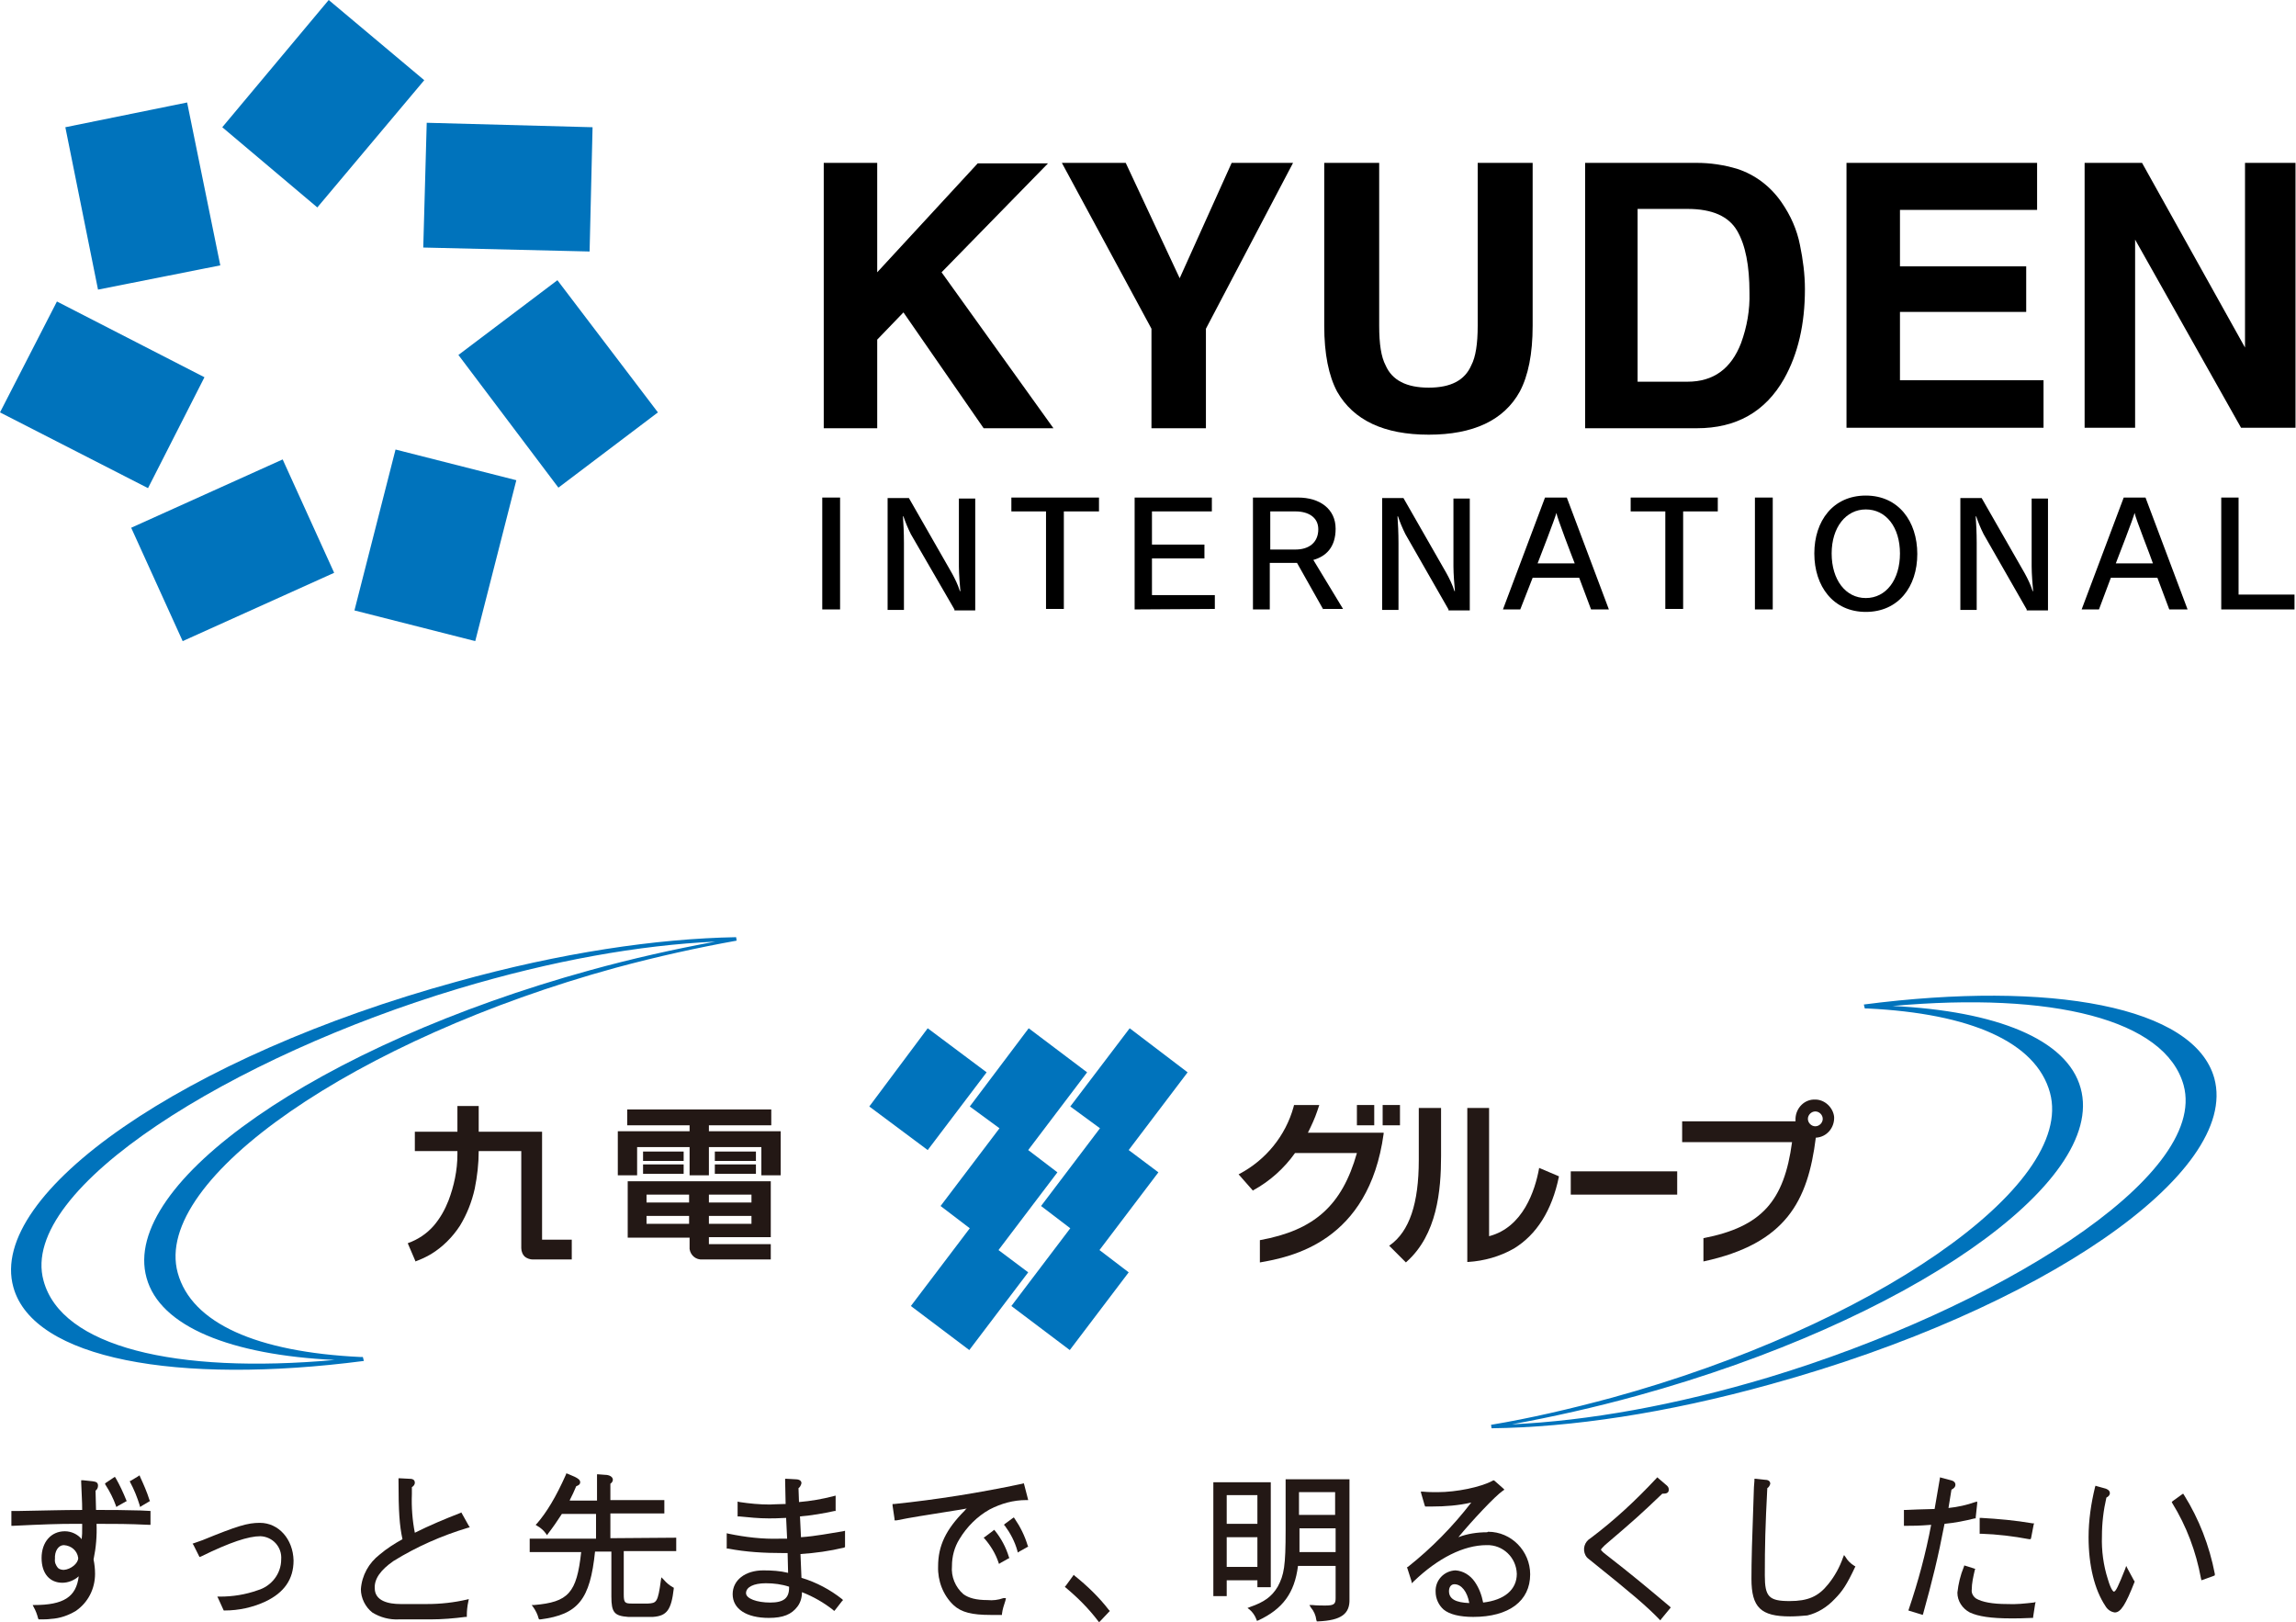
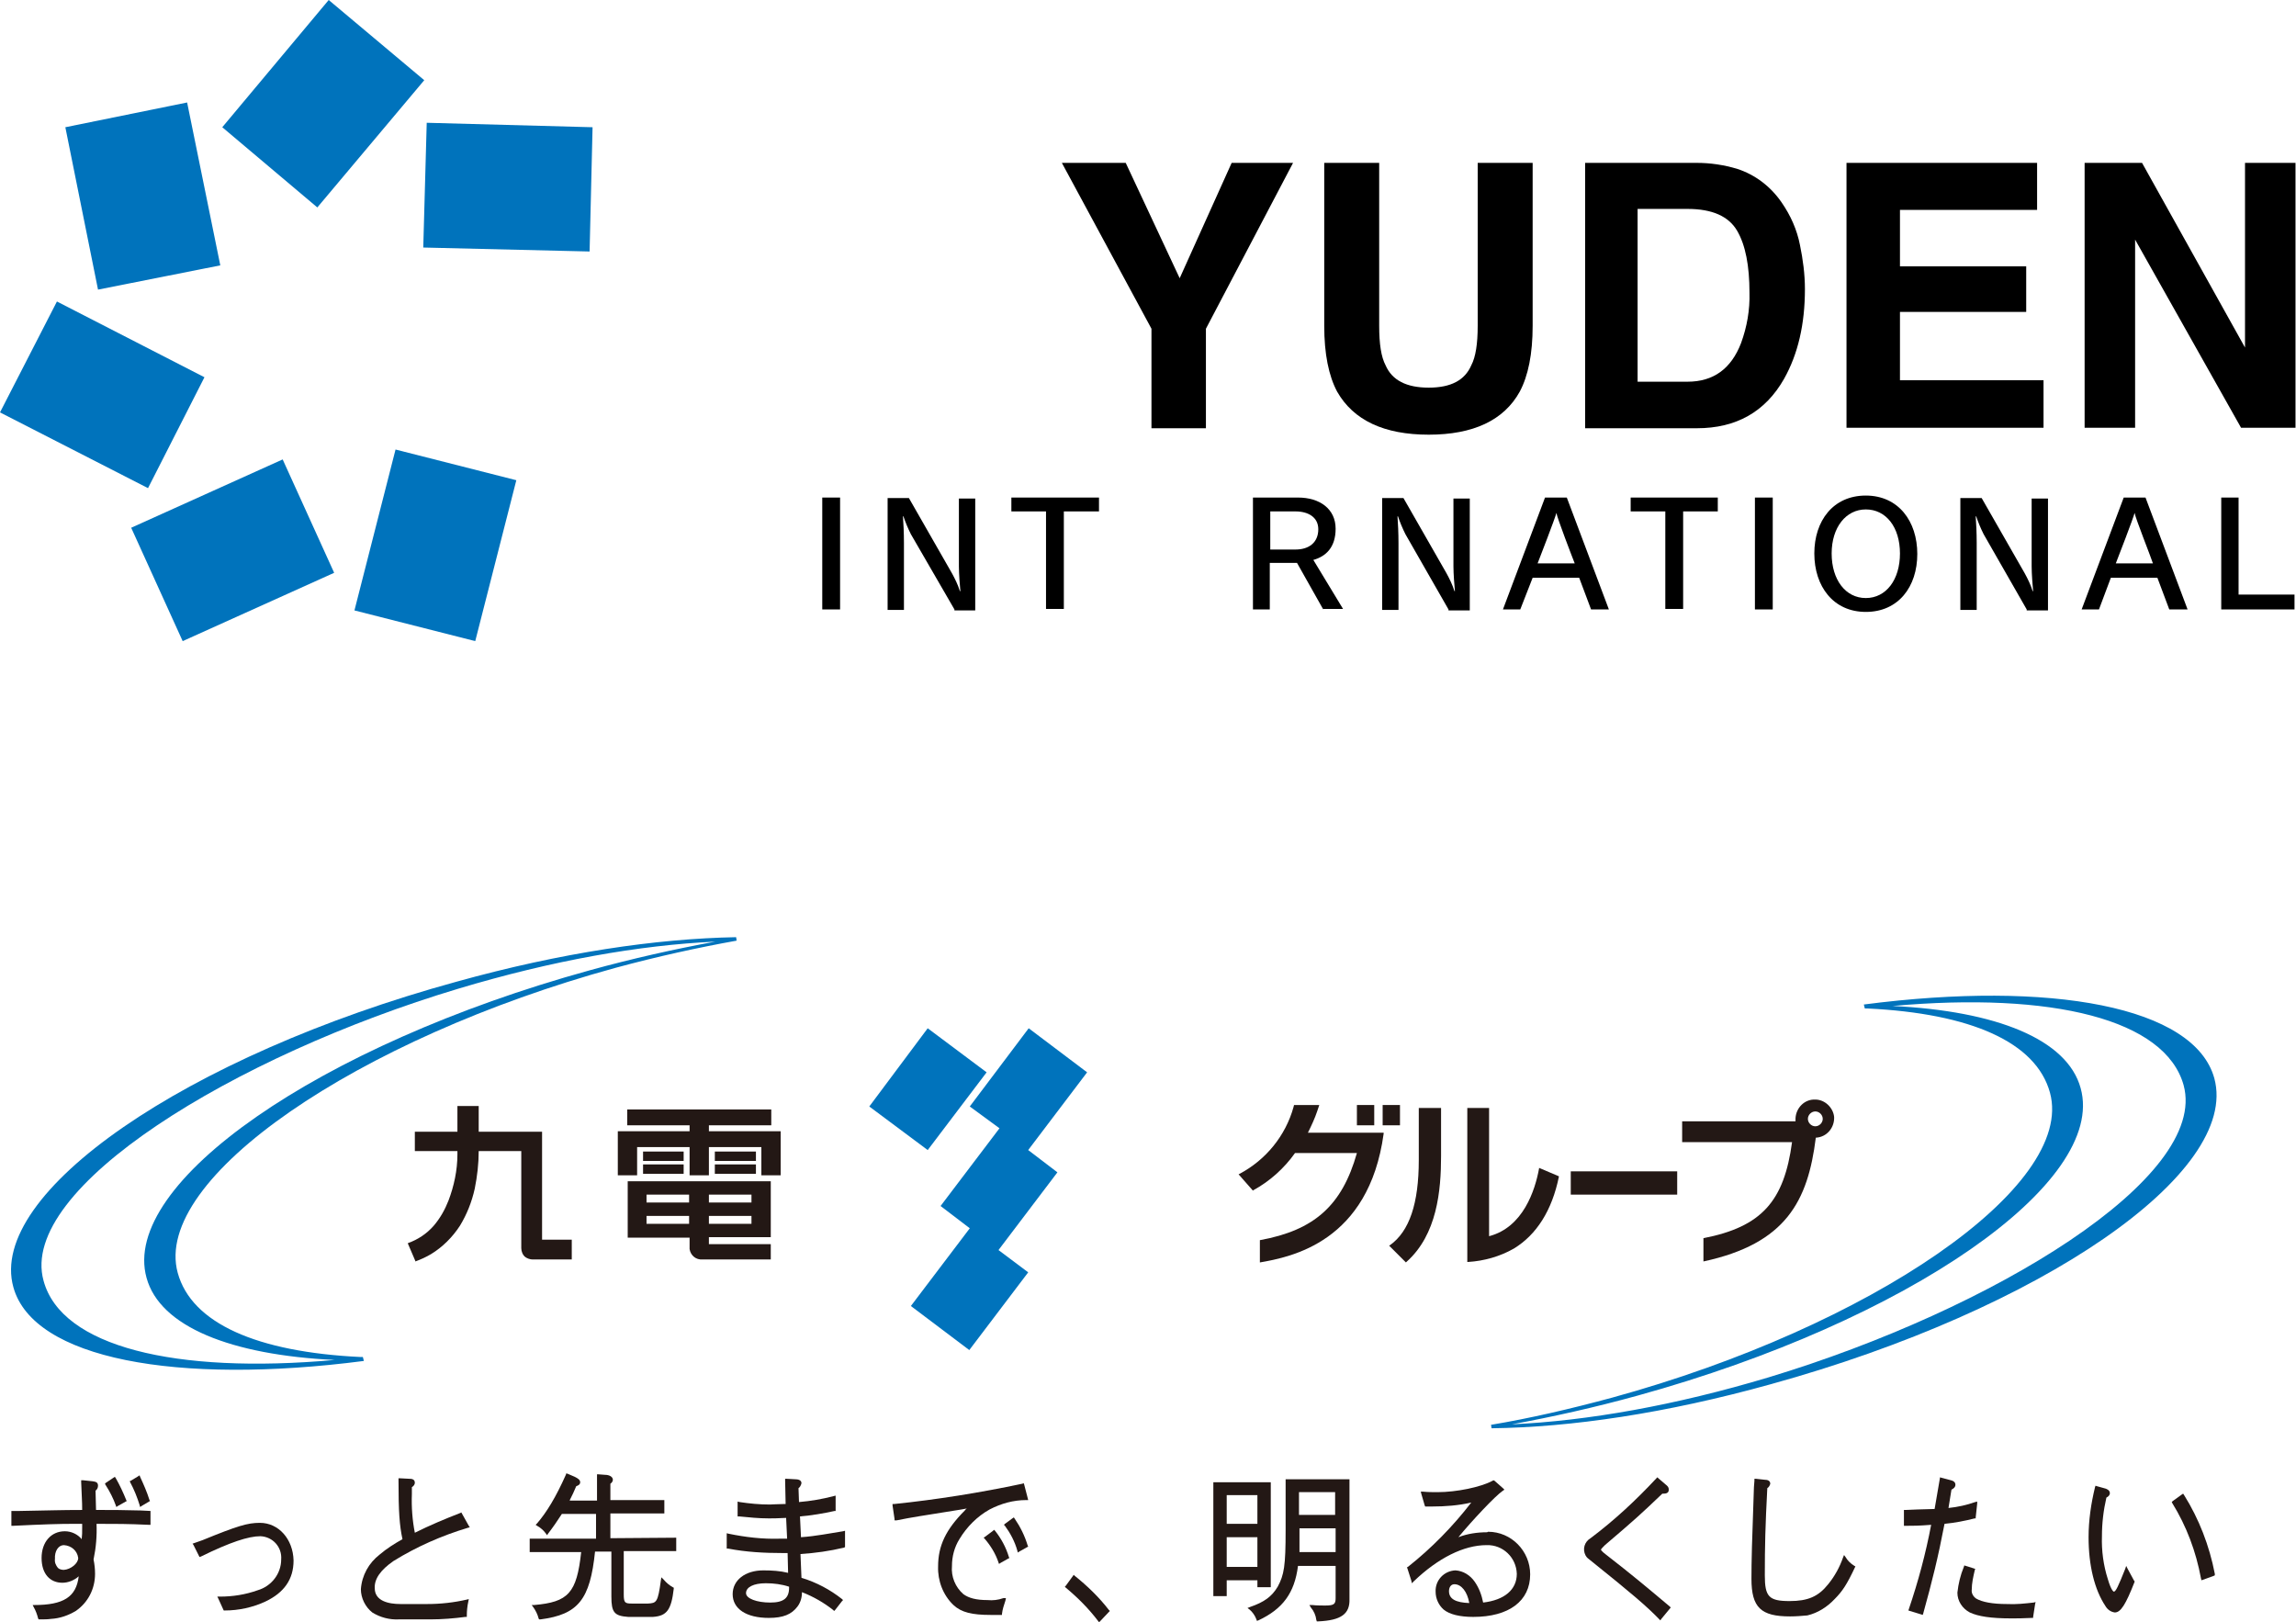
<svg xmlns="http://www.w3.org/2000/svg" version="1.1" id="レイヤー_1" x="0px" y="0px" viewBox="0 0 463.8 327.6" style="enable-background:new 0 0 463.8 327.6;" xml:space="preserve">
  <style type="text/css">
	.st0{fill:#231815;}
	.st1{fill:#0073BC;}
</style>
  <g id="レイヤー_2_1_">
    <g id="レイヤー_1-2">
      <path class="st0" d="M12.9,312.1c1.5,0.1,2.7,1.1,2.9,2.6c0,1.1-1.5,2.3-2.9,2.4c-0.4,0-0.9-0.1-1.2-0.4c-0.4-0.5-0.7-1.1-0.6-1.8    C11,313.3,11.8,312.1,12.9,312.1 M28.4,305.1c-4.2-0.1-5.3-0.1-7.5-0.1h-1.5l-0.1-3.9c0.3-0.2,0.5-0.6,0.5-1    c0-0.8-0.6-0.8-1.1-0.9l-1.9-0.2h-0.4v0.4c0.1,2.9,0.2,3.7,0.2,5.6c-4.3,0-6.6,0.1-12.6,0.2H2.3v3h0.3c6.2-0.3,9.2-0.4,12.4-0.4    h1.6v0.6c0,1.2,0,1.7-0.1,2.5c-0.8-1-2.1-1.6-3.4-1.6c-2.8,0-4.7,2.2-4.7,5.4s1.7,5,4.2,5c1.2,0,2.4-0.5,3.3-1.3    c-0.5,4.2-3.1,5.8-9,5.8H6.6l0.2,0.4l0,0c0.4,0.7,0.7,1.5,0.9,2.3l0.1,0.2h0.4c0.7,0,1.4,0,2.1-0.1c1.8-0.1,3.5-0.7,5-1.6    c2.5-1.7,3.9-4.5,3.9-7.5c0-1-0.1-1.9-0.3-2.9c0.5-2.4,0.7-4.8,0.6-7.2c3.8,0,6.4,0,10.6,0.2h0.3v-2.8L28.4,305.1L28.4,305.1z" />
      <path class="st0" d="M28.3,298.3l-0.1-0.3l-0.3,0.2l-1.5,0.9l-0.2,0.1l0.1,0.2c0.8,1.5,1.4,3,1.9,4.6l0.1,0.4l0.3-0.2l1.5-0.9    l0.2-0.1l-0.1-0.2C29.7,301.4,29,299.8,28.3,298.3" />
      <path class="st0" d="M23.4,304.1l0.1,0.3l0.3-0.2l1.6-0.9l0.2-0.1l-0.1-0.2c-0.6-1.5-1.3-3-2.1-4.4l-0.2-0.3l-0.3,0.2l-1.5,1    l-0.2,0.2l0.1,0.2C22.2,301.3,22.9,302.7,23.4,304.1" />
      <path class="st0" d="M52.5,307.6c-2.5,0-4.5,0.6-11.6,3.5l-1.7,0.6l-0.3,0.1l0.2,0.3l1.2,2.4l0.3-0.1c5.9-2.9,9.6-4.1,12-4.1    c2.5,0.1,4.4,2.2,4.2,4.7v0c0,2.9-2,5.4-4.7,6.2c-2.5,0.9-5.1,1.3-7.7,1.3h-0.5l0.2,0.4l1,2.2l0.1,0.2h0.2c2.8,0,5.6-0.6,8.2-1.8    c3.8-1.8,5.7-4.5,5.7-8.3C59.2,310.9,56.3,307.6,52.5,307.6" />
      <path class="st0" d="M79.5,315.3c4.7-2.9,9.7-5.1,15-6.7l0.4-0.1l-0.2-0.3l-1.4-2.5l-0.1-0.2l-0.2,0.1c-3.1,1.2-6.2,2.5-9.2,4    c-0.5-2.5-0.7-5.2-0.6-7.8v-1.4c0.3-0.2,0.6-0.5,0.6-0.9c0-0.8-0.8-0.8-1.1-0.8l-1.9-0.1h-0.3v0.3c0,6.5,0.2,9.2,0.8,12    c-1.6,0.9-3.2,1.9-4.6,3.1c-2.2,1.7-3.6,4.2-3.8,7c0,1.8,0.9,3.6,2.3,4.7c1.6,1,3.5,1.5,5.4,1.4H87c2.3,0,4.7-0.2,7-0.5h0.3v-0.3    c0-0.9,0.1-1.9,0.3-2.8l0.1-0.5l-0.4,0.1c-2.6,0.6-5.3,0.9-8,0.9h-5.4c-2.4,0-5.2-0.6-5.2-3.2C75.6,318.9,76.9,317.1,79.5,315.3" />
      <path class="st0" d="M123.3,310.7v-5h10.9v-2.7h-10.9v-3.3c0.3-0.2,0.5-0.5,0.5-0.8c0-0.6-0.7-1-1.6-1l-1.3-0.1h-0.3v5.3h-5.5V303    c0.6-1.2,0.8-1.6,1.3-2.8c0.3-0.1,0.8-0.3,0.8-0.8s-0.5-0.8-1.1-1.1l-1.4-0.6l-0.3-0.1l-0.1,0.3c-2,4.5-3.9,7.6-5.8,9.8l-0.3,0.3    l0.3,0.2c0.7,0.4,1.3,0.9,1.8,1.6l0.2,0.3l0.2-0.3c1-1.3,1.9-2.6,2.8-4h6.9v5h-13.4v2.7h10.4c-0.9,8.3-2.6,10.1-9.5,10.7l-0.5,0    l0.3,0.4c0.5,0.7,0.9,1.5,1.1,2.3l0.1,0.2h0.3c7.6-1,10-4,11-13.7h3.3v9.1c0,3.2,0.6,3.9,3.4,4.1h5c2.8-0.2,3.7-1.4,4.2-5.7v-0.2    l-0.2-0.1c-0.7-0.4-1.3-0.9-1.8-1.5l-0.1-0.1l-0.4-0.4l-0.1,0.6c-0.6,4.5-0.9,4.6-2.6,4.7h-3.3c-1.4,0-1.6-0.2-1.6-1.9v-8.7h10.6    v-2.7L123.3,310.7" />
      <path class="st0" d="M159.4,320.5v0.2c0,2.1-1.1,3-3.8,3s-4.9-0.8-4.9-1.9c0-1.2,1.5-2,4-2C156.3,319.8,157.9,320,159.4,320.5     M161.8,310.5l-0.2-4.2c2.4-0.2,4.7-0.6,7-1.1h0.2v-3.1l-0.4,0.1c-2.3,0.6-4.6,1-7,1.2l-0.1-2.8c0.3-0.2,0.5-0.6,0.6-1    c0-0.7-0.8-0.8-1.2-0.8l-1.8-0.1h-0.3v0.4l0.1,4.7h-0.4c-1.2,0-2.3,0.1-2.8,0.1c-2.1,0-4.1-0.2-6.1-0.5l-0.4-0.1v3h0.3    c2,0.2,4,0.4,6,0.4c0.7,0,1.8,0,3.5-0.1l0.2,4.2h-1.6c-3.4,0.1-6.8-0.3-10.2-1l-0.4-0.1v3.1h0.3c3.6,0.7,7.3,0.9,11,0.9h1l0.1,4    c-1.6-0.4-3.3-0.5-5-0.5c-3.7,0-6.2,2-6.2,4.8c0,3,2.8,4.8,7.3,4.8c2.9,0,4.6-0.7,5.8-2.3c0.6-0.8,0.9-1.8,0.9-2.9l0,0    c2.3,0.9,4.4,2.1,6.3,3.6l0.2,0.2l0.2-0.2l1.4-1.8l0.2-0.2l-0.2-0.2c-2.4-1.9-5.2-3.4-8.2-4.3l-0.2-4.8c3-0.2,5.9-0.6,8.8-1.3    l0.2-0.1v-3.3l-0.4,0.1C167.7,309.7,164.8,310.3,161.8,310.5L161.8,310.5z" />
      <path class="st0" d="M199.5,323.2c-2.3,0-3.8-0.4-4.9-1.2c-1.6-1.4-2.5-3.5-2.3-5.7c0-1.9,0.5-3.8,1.5-5.4c1.5-2.5,3.6-4.6,6.1-6    c2.3-1.2,4.8-1.9,7.4-1.9h0.4l-0.1-0.4l-0.7-2.7l-0.1-0.3l-0.3,0.1c-8.5,1.8-17.2,3.2-25.9,4.1h-0.3v0.3l0.4,2.7v0.3h0.4    c3.5-0.7,4.4-0.8,13.1-2.2l1.1-0.2c-0.1,0.1-0.3,0.2-0.4,0.4c-3.8,3.8-5.4,7.1-5.4,11.3c-0.1,2.9,1,5.8,3.1,7.8    c1.6,1.5,3.8,2,7.5,2h2.3v-0.2c0.1-0.9,0.4-1.8,0.7-2.7l0.1-0.5l-0.5,0C201.6,323.2,200.5,323.3,199.5,323.2" />
      <path class="st0" d="M205,306.8l-0.2-0.3l-0.3,0.2l-1.5,1.1l-0.2,0.2l0.2,0.2c1.1,1.5,2,3.2,2.5,5l0.1,0.4l0.3-0.2l1.6-0.9    l0.2-0.1l-0.1-0.2C207,310.2,206.1,308.4,205,306.8" />
      <path class="st0" d="M201,309.2l-0.2-0.2l-0.2,0.2l-1.6,1.2l-0.3,0.2l0.2,0.2c1.2,1.4,2.2,3,2.8,4.8l0.1,0.3l0.3-0.2l1.6-0.9    l0.2-0.1l-0.1-0.2C203.2,312.5,202.2,310.7,201,309.2" />
      <path class="st0" d="M217.1,318.3l-0.2-0.2l-1.6,2.2l-0.2,0.2l0.2,0.2c2.4,2,4.6,4.2,6.5,6.7l0.2,0.3l0.2-0.2l1.8-1.9l0.2-0.2    l-0.2-0.2C222,322.6,219.6,320.3,217.1,318.3" />
      <path class="st0" d="M262.5,311.4v-2.7h7.3v4.8h-7.3L262.5,311.4 M262.4,301.4h7.3v4.6h-7.3V301.4z M260,298.8h-0.3v10.3    c0,7.2-0.3,9-1.6,11.4c-1.2,2-2.7,3.1-5.6,4.1l-0.5,0.2l0.4,0.3c0.6,0.5,1.1,1.2,1.4,2l0.1,0.3l0.3-0.1c4.9-2.3,7.3-5.5,8-11h7.6    v6.5c0,1.2-0.3,1.5-2.1,1.5c-0.5,0-1.8,0-2.6-0.1h-0.6l0.3,0.5c0.6,0.7,1,1.6,1.1,2.5l0.1,0.3h0.3c4.6-0.2,6.4-1.5,6.3-4.5v-24.2    L260,298.8z" />
      <path class="st0" d="M247.8,310.5h6.2v6h-6.2L247.8,310.5z M247.8,302h6.2v5.8h-6.2L247.8,302z M254,319.2v1.4h2.7v-21.2h-11.6v23    h2.7v-3.2L254,319.2z" />
      <path class="st0" d="M293.8,320c1.4,0,2.6,1.5,3,3.8c-2.7-0.1-4.1-0.8-4.1-2.4C292.7,320.6,293.1,320,293.8,320 M300.4,309.5    c-2,0-4,0.3-5.8,1c2.8-3.4,7.5-8.4,9-9.4l0.3-0.2l-0.3-0.3l-1.7-1.5l-0.2-0.1l-0.2,0.1c-2.4,1.3-7.3,2.3-11.1,2.3    c-1,0-1.9,0-2.9-0.1H287l0.1,0.4l0.7,2.4l0.1,0.2h1.4c2.6,0,5.3-0.2,7.9-0.8c-3.7,4.8-8,9.2-12.8,13l-0.2,0.1l0.1,0.2l0.8,2.5    l0.1,0.5l0.4-0.4c4.9-4.7,10.1-7.3,14.7-7.3c3.3-0.1,6,2.5,6.1,5.8c0,3.2-2.5,5.3-6.8,5.8c-0.3-1.5-0.8-2.9-1.7-4.2    c-0.9-1.3-2.3-2.2-3.9-2.3c-2.3,0.1-4.1,2-4,4.3c0,1.4,0.6,2.7,1.6,3.6c1.2,1,3.3,1.5,6,1.5c7.2,0,11.5-3.2,11.5-8.6    c0-4.7-3.8-8.6-8.5-8.6c0,0,0,0,0,0L300.4,309.5L300.4,309.5z" />
      <path class="st0" d="M324.4,314c-0.8-0.6-1-0.9-1-1s0.6-0.7,0.8-0.9c6.1-5.2,7.2-6.2,11.6-10.4h0.3c0.9,0,1-0.5,1-0.8    c0-0.5-0.2-0.7-0.7-1.1l-1.4-1.2l-0.2-0.2l-0.2,0.2c-4.1,4.4-8.5,8.5-13.3,12.1c-1.2,0.7-1.7,2.2-1,3.5c0.2,0.4,0.6,0.7,1,1    c8.1,6.5,11.3,9.2,13.9,11.9l0.2,0.2l0.2-0.3l1.9-2.3l-0.2-0.2C332.3,320.3,329.8,318.2,324.4,314" />
      <path class="st0" d="M372.8,314.5l-0.3-0.4l-0.2,0.5c-0.7,2-1.7,3.8-3,5.4c-2,2.5-4.1,3.4-7.8,3.4c-4.2,0-5-0.9-5-5.2    c0-5.9,0.1-10,0.5-17.6c0.3-0.2,0.5-0.5,0.6-0.9c0-0.7-0.7-0.8-1.1-0.8l-1.8-0.2h-0.3v0.4l-0.1,1.3c-0.4,11-0.5,15-0.5,18.5    c0,5.8,1.9,7.6,7.8,7.6c1.2,0,2.4-0.1,3.5-0.2c2.1-0.5,4-1.7,5.5-3.3c1.6-1.6,2.5-3,4.1-6.4l0.1-0.2l-0.2-0.1    C373.8,315.8,373.2,315.2,372.8,314.5" />
-       <path class="st0" d="M409.9,310.9l0.3,0l0.1-0.3l0.5-2.6l0.1-0.3l-0.3,0c-3.5-0.6-6.9-0.9-10.4-1.1h-0.3v3.2h0.3    C403.4,309.9,406.7,310.3,409.9,310.9" />
      <path class="st0" d="M405.4,324c-2.9,0-5-0.4-6.2-1.1c-0.6-0.4-1-1.1-0.9-1.8c0-1.3,0.3-2.6,0.6-3.9l0.1-0.3l-0.3-0.1l-1.6-0.5    l-0.3-0.1l-0.1,0.3c-0.7,1.7-1.1,3.4-1.3,5.2c0,1.7,1,3.2,2.5,4c1.7,0.8,4.3,1.2,8.4,1.2c1.2,0,2.2,0,4.2-0.1h0.2v-0.2l0.4-2.6    l0.1-0.4l-0.4,0.1C409,323.9,407.2,324.1,405.4,324" />
      <path class="st0" d="M398.9,306.7l0.2,0v-0.2l0.3-2.8l0-0.4l-0.4,0.1c-1.7,0.6-3.5,1-5.4,1.2l0.6-3.7c0.4-0.2,0.8-0.5,0.8-1    c0-0.5-0.4-0.8-0.9-0.9l-1.9-0.5l-0.3-0.1l-1.1,6.4c-3.1,0.1-4.2,0.1-5.9,0.2h-0.3v3.2h0.3c1.6,0,2.6,0,5.2-0.2    c-1.1,5.8-2.6,11.4-4.5,17l-0.1,0.3l0.3,0.1l2.3,0.7l0.3,0.1l0.1-0.3c1.8-6.5,3-11.3,4.3-18.1    C394.9,307.6,396.9,307.2,398.9,306.7" />
      <path class="st0" d="M447.4,317.9c-1.1-5.7-3.2-11.1-6.2-15.9l-0.2-0.3l-0.3,0.2l-1.8,1.3l-0.2,0.2l0.1,0.2    c2.9,4.7,4.8,9.8,5.8,15.2l0.1,0.4l0.3-0.1l2.2-0.8l0.2-0.1L447.4,317.9" />
      <path class="st0" d="M429.8,316.9l-0.3-0.6l-0.2,0.6c-1.4,3.5-1.9,4.6-2.3,4.6c0,0-0.5-0.1-1.2-2.5c-0.9-2.8-1.3-5.8-1.2-8.7    c0-2.6,0.3-5.2,0.9-7.8c0.4-0.2,0.7-0.5,0.7-0.9c0-0.6-0.6-0.8-0.8-0.9l-1.8-0.5l-0.3-0.1l-0.1,0.3c-0.8,3.3-1.3,6.7-1.3,10.1    c0,5.7,1.2,10.6,3.4,13.9c0.4,0.7,1.1,1.2,1.9,1.3c1.2,0,2.2-1.6,4-6.2l0-0.1l-0.1-0.1L429.8,316.9" />
      <path class="st1" d="M92.2,198.3C37.5,213.3-2.6,241,2.7,260c4,14.5,33,19.8,70.8,14.9l-0.2-0.8h-0.5c-20.9-1-34.1-6.8-36.9-17    c-5.2-19,36.3-47.3,88.4-61.6c8.5-2.3,16.7-4.1,24.5-5.5l-0.1-0.7C132.6,189.6,113.4,192.4,92.2,198.3z M119.1,196    c-54.7,15.1-94.8,43-89.5,62.1c2.7,9.9,17.1,15.6,38,16.6c-32.3,2.9-55.2-2.7-58.8-16c-5.2-18.7,38.5-45.4,83.8-59    c19-5.7,36.6-8.8,51.9-9.5C136.3,191.7,127.8,193.6,119.1,196z" />
      <path class="st1" d="M357.7,279.6c54.7-15.1,94.8-42.7,89.6-61.8c-4-14.5-33-19.8-70.8-14.9l0.2,0.8h0.5c20.9,1,34.1,6.8,36.9,17    c5.2,19-36.3,47.3-88.4,61.6c-8.5,2.3-16.7,4.2-24.5,5.5l0.1,0.7C317.3,288.3,336.5,285.5,357.7,279.6z M330.8,281.9    c54.7-15.1,94.8-43,89.5-62.1c-2.7-9.9-17.1-15.6-38-16.6c32.3-2.9,55.1,2.7,58.8,16c5.1,18.7-38.5,45.3-83.8,59    c-19,5.7-36.6,8.8-51.9,9.5C313.6,286.2,322.1,284.3,330.8,281.9z" />
-       <polygon class="st1" points="228,232.3 239.9,216.6 228.2,207.7 216.2,223.5 222.2,227.9 210.3,243.6 216.2,248.1 204.3,263.8     216.1,272.7 228,257 222.1,252.5 234,236.8   " />
      <polygon class="st1" points="201.7,252.5 213.6,236.8 207.7,232.3 219.6,216.6 207.8,207.7 195.9,223.5 201.9,227.9 190,243.6     195.9,248.1 184,263.8 195.8,272.7 207.7,257   " />
      <polygon class="st1" points="199.3,216.6 187.4,207.7 175.6,223.5 187.4,232.3   " />
      <path class="st0" d="M115.5,250.4h-6v-21.8H96.7v-5.2h-4.3v5.2h-8.6v3.9h8.6v0.7c0,3.2-0.7,6.4-1.8,9.3c-0.7,1.8-1.7,3.6-3,5.1    c-1.4,1.6-3.2,2.8-5.2,3.5l0,0v0.1l1.5,3.5v0.1l0,0c1.1-0.4,2.2-0.9,3.2-1.5c2.3-1.4,4.3-3.4,5.8-5.7c1.4-2.3,2.4-4.8,3-7.5    c0.5-2.5,0.8-5,0.8-7.6h8.6v19.6c0,0.7,0.3,1.4,0.8,1.8c0.4,0.3,1,0.5,1.5,0.5h7.9L115.5,250.4L115.5,250.4z" />
      <polygon class="st0" points="157.7,228.5 153.9,228.5 153.8,228.5 153.8,228.5 143.2,228.5 143.2,227.3 155.8,227.3 155.8,227.3     155.8,227.3 155.8,224.2 155.8,224.1 155.8,224.1 126.8,224.1 126.7,224.1 126.7,224.2 126.7,227.3 126.7,227.3 126.8,227.3     139.3,227.3 139.3,228.5 128.7,228.5 128.6,228.5 124.8,228.5 124.8,228.5 124.8,228.5 124.8,228.5 124.8,231.6 124.8,231.7     124.8,231.7 124.8,237.3 124.8,237.4 124.8,237.4 128.6,237.4 128.7,237.4 128.7,237.3 128.7,231.7 139.3,231.7 139.3,237.3     139.3,237.4 139.3,237.4 143.1,237.4 143.2,237.4 143.2,237.3 143.2,231.7 153.8,231.7 153.8,237.3 153.8,237.4 153.9,237.4     157.7,237.4 157.7,237.4 157.7,237.3 157.7,231.6 157.7,228.5 157.7,228.5   " />
      <polygon class="st0" points="129.9,232.6 129.9,232.6 129.9,232.6 129.9,234.4 129.9,234.5 129.9,234.5 138.1,234.5 138.1,234.5     138.1,234.4 138.1,232.6 138.1,232.6 138.1,232.6   " />
      <polygon class="st0" points="129.9,235.2 129.9,235.2 129.9,235.3 129.9,237.1 129.9,237.1 129.9,237.1 138.1,237.1 138.1,237.1     138.1,237.1 138.1,235.3 138.1,235.2 138.1,235.2   " />
      <polygon class="st0" points="144.5,232.6 144.4,232.6 144.4,232.6 144.4,234.4 144.4,234.5 144.5,234.5 152.6,234.5 152.7,234.5     152.7,234.4 152.7,232.6 152.7,232.6 152.6,232.6   " />
      <polygon class="st0" points="144.5,235.2 144.4,235.2 144.4,235.3 144.4,237.1 144.4,237.1 144.5,237.1 152.6,237.1 152.7,237.1     152.7,237.1 152.7,235.3 152.7,235.2 152.6,235.2   " />
      <path class="st0" d="M155.7,238.5v11.4h-12.5v1.4h12.5v3.1h-13.8c-1.3,0.1-2.4-0.8-2.6-2.1v-1l0,0V250h-12.5v-11.4H155.7    L155.7,238.5z M139.2,241.3h-8.6v1.6h8.6V241.3z M139.2,245.6h-8.6v1.6h8.6V245.6z M151.8,241.3h-8.6v1.6h8.6V241.3z M151.8,245.6    h-8.6v1.6h8.6V245.6z" />
      <rect x="274.1" y="223.2" class="st0" width="3.5" height="4.1" />
      <path class="st0" d="M266.1,224.4l0.4-1.2h-5.1l-0.1,0.4c-1.6,5.8-5.6,10.7-10.9,13.5l-0.2,0.1l2.9,3.3l0.1-0.1    c3.3-1.8,6.2-4.4,8.4-7.5h12.5c-3,10.6-8.6,15.6-19.6,17.6v4.5c6.3-1.1,22-4.1,25-26v-0.2h-15.3    C264.9,227.4,265.6,225.9,266.1,224.4z" />
      <rect x="279.3" y="223.2" class="st0" width="3.5" height="4.1" />
      <rect x="317.3" y="236.6" class="st0" width="21.5" height="4.7" />
      <path class="st0" d="M286.6,234.3c0,8.8-1.9,14.4-5.8,17.2l-0.2,0.1l3.4,3.4l0.1-0.1c6.2-5.5,7-14.4,7-21.4v-9.7h-4.5L286.6,234.3    z" />
      <path class="st0" d="M310.9,236c-0.8,4.4-3.2,11.9-10.1,13.7v-25.9h-4.4v31.1h0.2c3.2-0.2,6.4-1.1,9.2-2.7    c4.6-2.8,7.7-7.7,9.1-14.5v-0.1l-4-1.7L310.9,236z" />
      <path class="st0" d="M366.7,222.1c-2.2-0.1-3.9,1.7-4,3.8c0,0,0,0,0,0l0,0c0,0.2,0,0.4,0,0.6h-22.9v4.2H362    c-1.6,11.9-6.1,17.1-17.9,19.4v4.7c16.7-3.6,21.1-12.2,22.7-25c2.2-0.1,3.8-2,3.7-4.2C370.3,223.7,368.6,222.1,366.7,222.1    L366.7,222.1z M366.7,227.5c-0.8,0-1.5-0.7-1.5-1.5c0-0.8,0.7-1.5,1.5-1.5c0.8,0,1.5,0.7,1.5,1.5l0,0    C368.2,226.8,367.5,227.5,366.7,227.5C366.7,227.5,366.7,227.5,366.7,227.5L366.7,227.5L366.7,227.5z" />
-       <path d="M166.4,32.9h10.8V55l20.3-22h14.2l-21.5,22l22.6,31.5h-14.1l-16.2-23.4l-5.3,5.5v17.9h-10.8V32.9z" />
      <path d="M248.8,32.9h12.4l-17.6,33.5v20.1h-11V66.4l-18.1-33.5h12.9l10.9,23.3L248.8,32.9z" />
      <path d="M267.5,32.9h11.1v32.9c0,3.7,0.4,6.3,1.3,8c1.3,3,4.2,4.5,8.7,4.5s7.3-1.5,8.6-4.5c0.9-1.7,1.3-4.4,1.3-8V32.9h11.1v32.9    c0,5.7-0.9,10.1-2.6,13.3c-3.2,5.8-9.4,8.7-18.4,8.7s-15.2-2.9-18.5-8.7c-1.7-3.2-2.6-7.6-2.6-13.3V32.9z" />
      <path d="M350.9,34.1c3.7,1.2,6.8,3.6,9,6.8c1.8,2.6,3.1,5.5,3.7,8.6c0.6,2.9,1,5.9,1,8.9c0,7.1-1.4,13.1-4.2,18.1    c-3.8,6.7-9.7,10-17.6,10h-22.6V32.9h22.6C345.5,32.9,348.2,33.3,350.9,34.1z M330.8,42.2v34.9h10.1c5.2,0,8.8-2.6,10.8-7.8    c1.2-3.3,1.8-6.7,1.7-10.2c0-5.4-0.8-9.6-2.5-12.5s-5-4.4-10-4.4L330.8,42.2z" />
      <path d="M411.6,42.4h-27.8v11.4h25.5V63h-25.5v13.8h29v9.6h-39.8V32.9h38.5V42.4z" />
      <path d="M421.2,32.9h11.5l20.8,37.3V32.9h10.2v53.5h-11l-21.4-38v38h-10.2V32.9z" />
      <path d="M166.1,123.1v-22.6h3.6v22.6H166.1z" />
      <path d="M192.8,123.1l-8.8-15.2c-0.6-1.2-1.1-2.4-1.5-3.6h-0.1c0.1,1.4,0.2,3.3,0.2,5.4v13.5h-3.3v-22.6h4.3l8.7,15.2    c0.6,1.1,1.2,2.3,1.6,3.6h0.1c-0.1-1-0.3-3.5-0.3-5v-13.7h3.3v22.6H192.8z" />
      <path d="M214.9,103.3v19.7h-3.6v-19.7h-7v-2.8H222v2.8H214.9z" />
-       <path d="M229.2,123.1v-22.6h15.6v2.8h-12.1v6.7h10.6v2.8h-10.6v7.4h12.7v2.8L229.2,123.1z" />
      <path d="M267.3,123.1l-5.3-9.4h-5.5v9.4h-3.4v-22.6h9.1c4.4,0,7.6,2.3,7.6,6.3c0,3.8-2,5.6-4.5,6.3l6,9.9H267.3z M261.7,103.3    h-5.1v7.7h5.1c2.7,0,4.6-1.4,4.6-4.1C266.3,104.5,264.3,103.3,261.7,103.3z" />
      <path d="M292.6,123.1l-8.7-15.2c-0.6-1.2-1.1-2.4-1.5-3.6h-0.1c0.1,1.4,0.2,3.3,0.2,5.4v13.5h-3.3v-22.6h4.3l8.7,15.2    c0.6,1.1,1.2,2.3,1.6,3.6h0.1c-0.1-1-0.3-3.5-0.3-5v-13.7h3.3v22.6H292.6z" />
      <path d="M321.4,123.1l-2.4-6.4h-9.4l-2.5,6.4h-3.5l8.5-22.6h4.4l8.5,22.6H321.4z M314.4,103.6L314.4,103.6    c-0.2,0.9-3.4,9.2-3.8,10.2h7.5C317.7,112.8,314.5,104.5,314.4,103.6z" />
      <path d="M340,103.3v19.7h-3.6v-19.7h-7v-2.8h17.6v2.8H340z" />
      <path d="M354.5,123.1v-22.6h3.6v22.6H354.5z" />
      <path d="M376.9,123.6c-6.6,0-10.4-5.2-10.4-11.8s3.8-11.7,10.4-11.7s10.4,5.2,10.4,11.8S383.5,123.6,376.9,123.6z M376.9,102.9    c-4,0-6.9,3.6-6.9,8.9s2.8,9,6.9,9s6.9-3.7,6.9-9S381,102.9,376.9,102.9z" />
      <path d="M409.4,123.1l-8.7-15.2c-0.6-1.2-1.1-2.4-1.5-3.6h-0.1c0.1,1.4,0.2,3.3,0.2,5.4v13.5H396v-22.6h4.3l8.7,15.2    c0.6,1.1,1.2,2.3,1.6,3.6h0.1c-0.1-1-0.3-3.5-0.3-5v-13.7h3.3v22.6H409.4z" />
      <path d="M438.2,123.1l-2.4-6.4h-9.4l-2.4,6.4h-3.5l8.5-22.6h4.4l8.5,22.6H438.2z M431.2,103.6L431.2,103.6    c-0.2,0.9-3.4,9.2-3.8,10.2h7.5C434.6,112.8,431.3,104.5,431.2,103.6L431.2,103.6z" />
      <polyline class="st1" points="85.7,16.2 66.4,0 44.9,25.7 64.1,41.9 85.7,16.2   " />
      <polyline class="st1" points="119.1,50.8 119.7,25.7 86.2,24.8 85.5,50 119.1,50.8   " />
-       <polyline class="st1" points="112.8,98.5 132.9,83.3 112.6,56.6 92.6,71.7 112.8,98.5   " />
      <polyline class="st1" points="71.6,123.3 96,129.5 104.3,97 79.9,90.8 71.6,123.3   " />
      <polyline class="st1" points="26.5,106.6 36.9,129.5 67.5,115.7 57.1,92.8 26.5,106.6   " />
      <polyline class="st1" points="11.5,60.9 0,83.3 29.9,98.6 41.3,76.2 11.5,60.9   " />
      <polyline class="st1" points="37.8,20.7 13.2,25.7 19.8,58.5 44.5,53.6 37.8,20.7   " />
    </g>
  </g>
  <path d="M448.7,123.1v-22.6h3.5v19.6h11.3v3L448.7,123.1z" />
</svg>